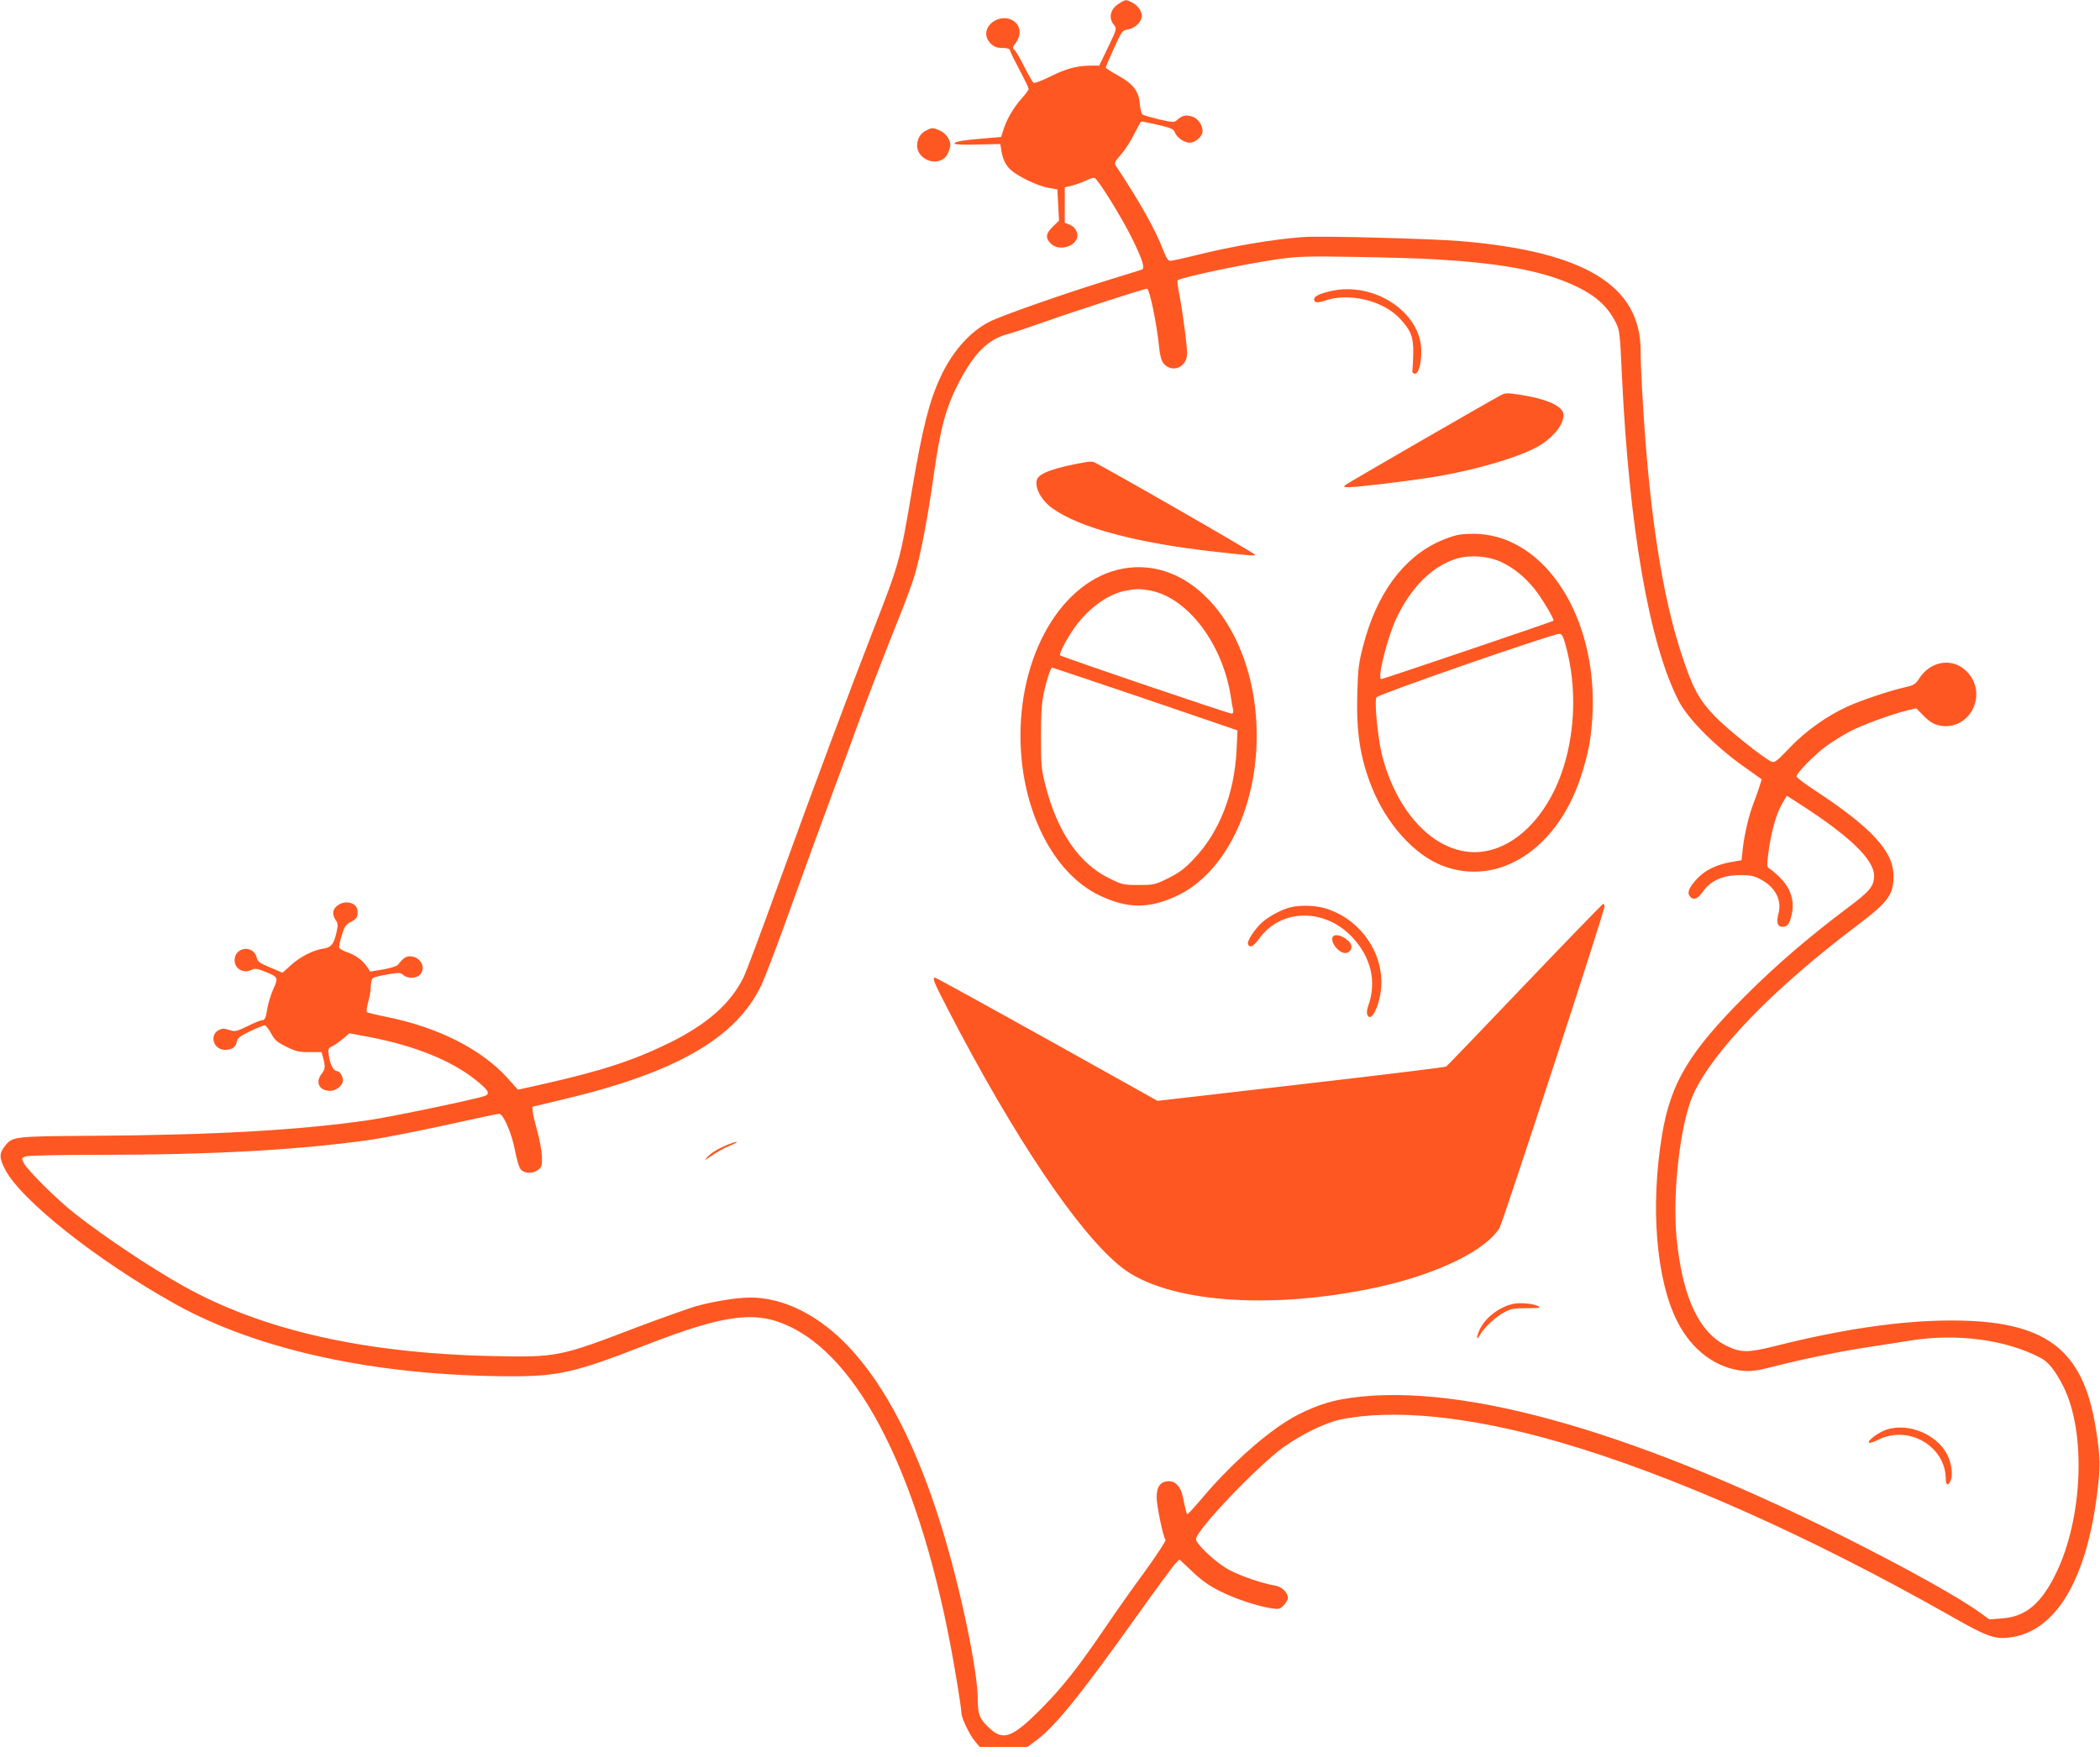
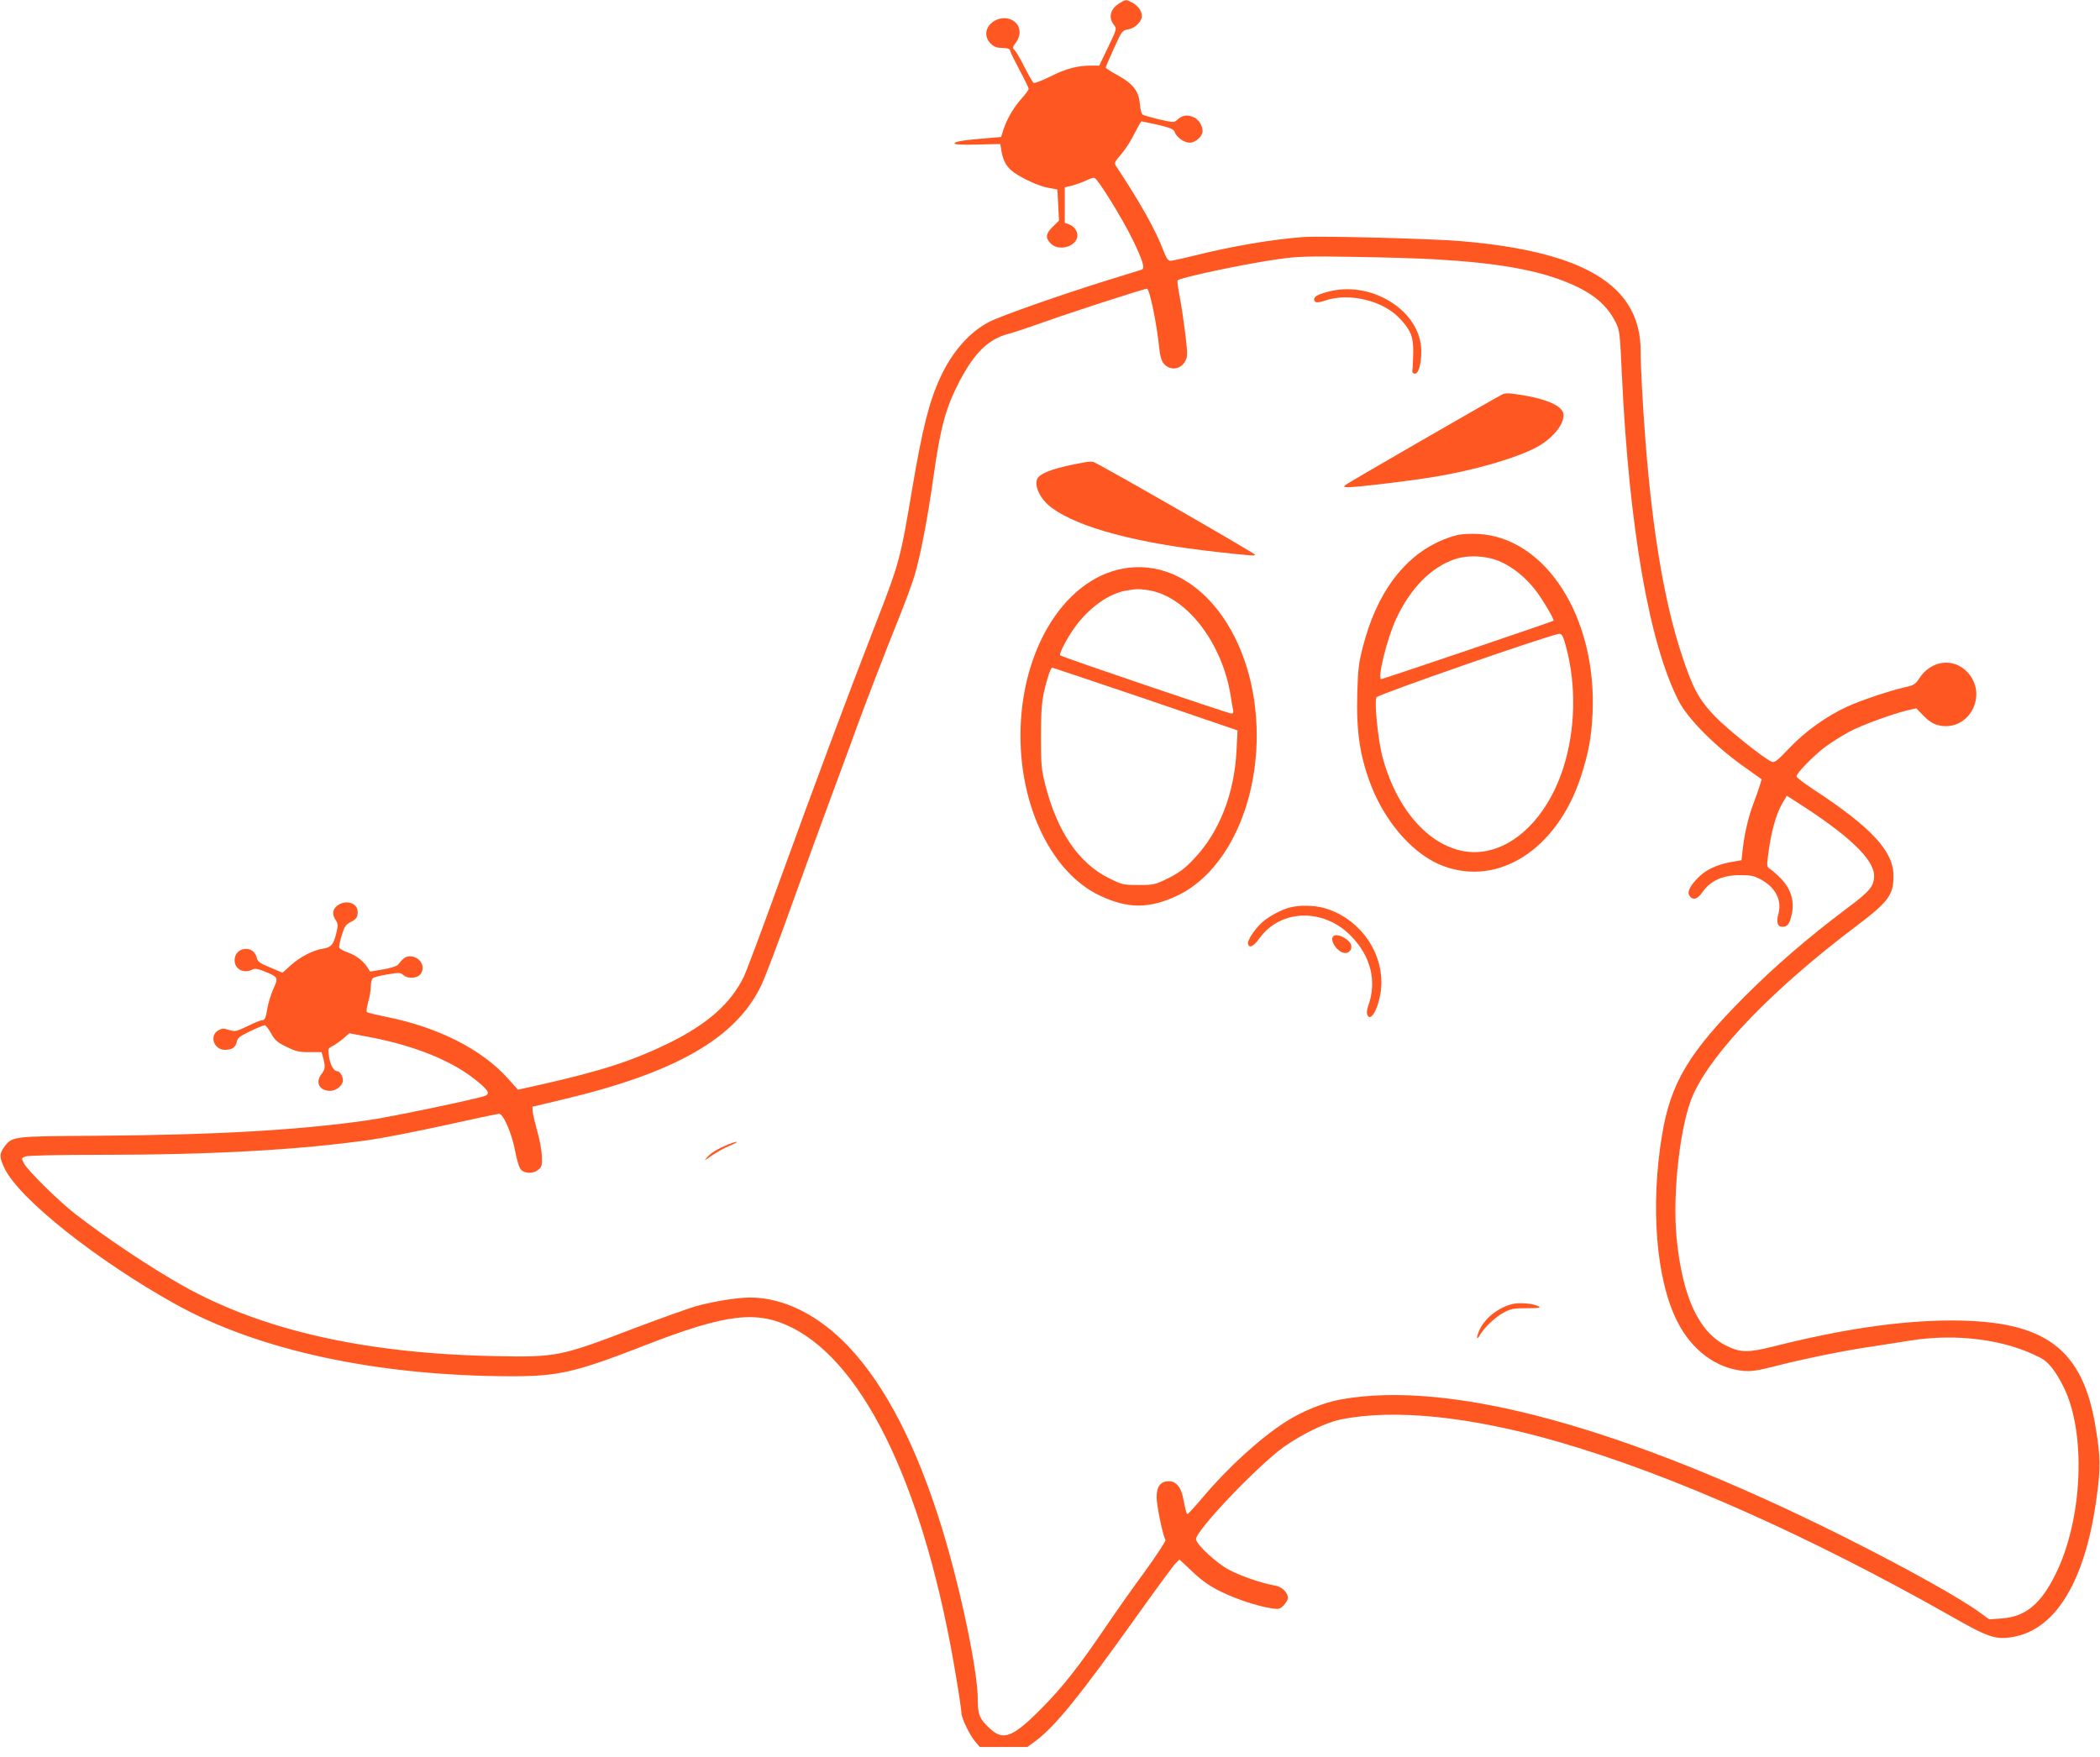
<svg xmlns="http://www.w3.org/2000/svg" version="1.0" width="1280pt" height="1071pt" viewBox="0 0 1280 1071" preserveAspectRatio="xMidYMid meet">
  <g transform="translate(0,1071) scale(0.1,-0.1)" fill="#ff5722" stroke="none">
    <path d="M6823 10690 c-55 -33 -69 -87 -34 -131 19 -24 19 -24 -35 -137 l-54 -112 -49 0 c-84 0 -153 -18 -248 -66 -51 -25 -97 -43 -103 -39 -6 4 -30 46 -55 95 -24 48 -51 95 -60 104 -15 14 -14 18 7 46 32 44 30 96 -6 126 -69 60 -194 -5 -172 -91 8 -33 44 -65 75 -66 58 -2 66 -5 69 -21 2 -9 28 -62 58 -118 30 -56 54 -106 54 -112 0 -5 -18 -31 -41 -56 -51 -58 -89 -122 -111 -187 l-16 -50 -94 -8 c-138 -11 -193 -21 -190 -32 1 -6 54 -9 141 -6 l138 3 7 -42 c8 -51 26 -88 58 -117 42 -38 162 -96 223 -107 l60 -11 5 -95 5 -95 -37 -36 c-44 -42 -48 -70 -13 -104 44 -45 141 -24 160 34 9 30 -11 67 -44 81 l-31 12 0 108 0 108 46 11 c26 7 64 21 85 31 21 11 44 18 51 15 21 -8 165 -240 229 -370 64 -131 80 -182 58 -189 -8 -2 -104 -32 -213 -66 -265 -82 -636 -212 -712 -250 -122 -61 -230 -183 -303 -342 -68 -147 -108 -308 -171 -678 -73 -436 -78 -452 -235 -855 -147 -378 -352 -926 -582 -1560 -101 -280 -196 -533 -210 -561 -80 -163 -222 -288 -458 -404 -220 -107 -407 -168 -774 -251 l-144 -32 -61 68 c-158 177 -423 312 -741 376 -60 12 -114 25 -118 29 -5 4 -1 31 7 61 9 29 16 72 16 95 0 23 6 46 13 51 6 6 47 16 90 23 69 12 79 11 95 -4 29 -25 88 -21 107 8 31 46 -7 106 -67 106 -25 0 -41 -11 -74 -53 -7 -7 -47 -20 -90 -27 l-78 -13 -15 24 c-28 42 -68 73 -119 92 -28 9 -52 23 -54 30 -3 6 4 40 15 75 15 51 25 65 50 79 39 19 47 30 47 65 0 54 -74 76 -124 37 -30 -23 -33 -54 -10 -88 14 -20 15 -31 5 -75 -16 -72 -33 -92 -80 -99 -60 -8 -140 -49 -197 -100 l-52 -47 -75 32 c-64 26 -77 36 -82 59 -18 81 -135 68 -135 -15 0 -55 57 -84 110 -56 13 7 33 4 72 -12 84 -34 86 -37 54 -107 -15 -34 -31 -86 -36 -116 -10 -64 -16 -75 -35 -75 -8 0 -47 -16 -87 -36 -69 -33 -75 -34 -112 -23 -32 11 -42 10 -65 -2 -57 -32 -28 -119 40 -119 43 0 65 15 72 48 5 25 18 35 83 66 42 20 81 36 88 36 6 0 23 -22 38 -49 23 -42 37 -55 95 -83 58 -28 78 -33 141 -32 l72 0 10 -36 c14 -51 12 -69 -10 -97 -40 -51 -14 -103 52 -103 38 0 78 33 78 64 0 26 -19 56 -35 56 -21 0 -43 39 -50 92 -7 45 -6 47 24 62 17 9 46 30 66 47 l34 30 138 -26 c263 -52 479 -139 624 -252 84 -66 99 -89 67 -103 -44 -18 -574 -129 -713 -149 -425 -61 -929 -90 -1675 -95 -486 -3 -493 -4 -539 -61 -36 -47 -37 -70 -1 -142 93 -185 558 -555 1035 -821 510 -285 1237 -441 2055 -442 286 0 388 24 815 190 491 191 679 214 893 106 452 -227 817 -1009 1002 -2143 17 -99 30 -192 30 -205 0 -31 50 -135 84 -175 l28 -33 145 0 145 0 49 36 c118 87 262 263 623 769 114 160 218 301 231 314 l24 24 80 -75 c60 -57 104 -87 173 -121 93 -46 224 -89 310 -102 42 -6 50 -4 72 18 14 15 26 35 26 45 0 35 -37 70 -83 77 -72 12 -199 55 -272 93 -78 40 -205 158 -205 189 0 54 377 449 535 562 112 79 252 147 344 167 325 67 792 20 1331 -136 686 -198 1528 -573 2391 -1062 226 -129 272 -145 374 -128 267 43 449 347 516 863 23 173 22 230 -6 406 -77 489 -306 661 -880 661 -307 0 -664 -52 -1080 -157 -160 -40 -206 -40 -292 3 -169 82 -269 300 -304 659 -26 275 23 698 101 871 119 265 490 648 998 1031 194 147 224 188 223 306 0 148 -136 294 -484 522 -59 39 -107 75 -107 82 0 20 107 129 178 182 37 27 101 67 142 89 75 41 260 108 357 132 l53 12 44 -45 c29 -30 58 -50 86 -57 184 -49 313 177 184 320 -85 94 -226 76 -298 -39 -21 -32 -32 -39 -82 -50 -91 -20 -270 -80 -353 -118 -124 -56 -259 -152 -355 -254 -78 -82 -90 -90 -109 -82 -53 25 -269 198 -344 276 -99 103 -136 173 -203 377 -104 314 -177 745 -220 1295 -17 222 -30 456 -30 556 0 398 -341 605 -1095 669 -178 15 -856 33 -960 25 -192 -14 -437 -56 -677 -116 -64 -16 -125 -29 -135 -29 -13 0 -25 18 -42 63 -48 126 -140 290 -284 508 -18 26 -17 27 28 80 26 30 62 87 81 127 20 39 38 72 42 72 4 0 49 -10 100 -21 77 -18 95 -26 102 -44 12 -33 58 -65 92 -65 34 0 78 39 78 70 0 38 -28 78 -63 89 -37 13 -62 7 -92 -20 -19 -17 -24 -16 -110 3 -49 12 -95 25 -101 30 -6 4 -14 33 -16 63 -7 79 -40 123 -132 174 -42 23 -76 45 -76 49 0 5 22 57 50 118 48 106 51 109 87 115 42 7 83 48 83 82 0 30 -25 64 -60 82 -37 19 -39 19 -77 -5z m1927 -1561 c384 -22 632 -67 820 -148 142 -61 224 -130 277 -234 25 -50 27 -62 39 -327 44 -929 167 -1637 347 -1985 55 -106 214 -267 383 -389 l122 -87 -13 -42 c-7 -23 -24 -71 -38 -107 -29 -75 -55 -188 -65 -279 l-7 -65 -68 -12 c-85 -16 -150 -47 -196 -94 -49 -49 -68 -87 -55 -108 21 -34 50 -26 83 22 47 67 122 101 226 101 69 0 87 -4 132 -29 86 -48 125 -125 103 -206 -14 -52 -6 -80 24 -80 32 0 45 18 58 81 16 77 -7 150 -64 210 -24 25 -54 52 -67 60 -23 15 -23 15 -12 102 17 125 46 231 81 293 l31 53 72 -46 c310 -199 460 -343 460 -442 0 -64 -25 -94 -170 -202 -234 -176 -430 -345 -618 -533 -339 -340 -451 -526 -504 -842 -73 -437 -37 -886 93 -1141 88 -174 236 -284 401 -300 49 -4 85 1 181 25 168 44 425 97 589 121 77 12 190 29 250 39 285 45 583 5 793 -106 48 -25 89 -77 138 -173 141 -279 120 -807 -46 -1144 -90 -183 -184 -261 -327 -271 l-78 -6 -55 40 c-126 92 -451 273 -840 468 -1332 665 -2390 953 -3055 833 -108 -19 -238 -72 -339 -137 -156 -100 -349 -276 -502 -457 -49 -58 -92 -105 -95 -105 -7 0 -10 12 -29 104 -13 62 -43 96 -85 96 -51 0 -75 -31 -75 -98 0 -51 38 -235 54 -260 3 -6 -54 -93 -127 -194 -74 -100 -178 -248 -232 -328 -171 -252 -265 -371 -394 -502 -178 -180 -235 -202 -317 -126 -63 58 -74 84 -74 175 0 176 -105 678 -220 1052 -152 493 -341 861 -566 1100 -182 193 -397 301 -601 301 -83 0 -233 -25 -338 -55 -49 -15 -211 -73 -360 -129 -462 -177 -482 -181 -865 -173 -785 16 -1410 157 -1894 428 -199 112 -469 292 -658 439 -105 82 -290 265 -312 308 -16 32 -16 32 9 42 16 6 198 10 458 10 682 0 1211 30 1642 91 77 11 282 51 456 89 175 39 323 70 331 70 26 0 77 -118 97 -223 11 -58 25 -105 36 -117 23 -26 75 -26 106 -1 21 17 24 27 22 81 -1 33 -13 102 -28 153 -14 51 -27 105 -28 121 l-2 29 180 43 c694 164 1062 375 1216 699 21 44 107 269 189 500 83 231 196 539 250 685 54 146 117 315 138 375 51 141 170 451 260 675 39 96 82 213 96 260 36 120 80 348 116 605 43 303 74 417 156 576 93 179 179 263 302 294 34 9 135 43 225 75 156 56 600 200 618 200 16 0 60 -213 75 -363 4 -42 13 -76 25 -91 38 -48 106 -41 134 14 14 27 14 42 0 162 -9 73 -24 176 -34 228 -11 52 -16 98 -13 101 19 18 418 102 612 129 118 17 177 19 465 14 182 -3 404 -9 495 -15z" />
    <path d="M8113 8936 c-73 -17 -103 -32 -103 -51 0 -21 21 -23 65 -8 149 52 361 0 463 -115 63 -69 77 -107 76 -202 -1 -47 -3 -94 -5 -105 -3 -12 2 -21 13 -23 23 -5 42 58 41 139 -1 235 -287 424 -550 365z" />
    <path d="M9154 8304 c-74 -39 -941 -539 -954 -551 -12 -11 -9 -13 20 -13 54 0 370 38 510 61 273 44 551 128 661 197 84 54 139 125 139 182 0 52 -96 97 -262 123 -74 12 -92 12 -114 1z" />
    <path d="M6620 7893 c-186 -32 -284 -66 -299 -105 -17 -48 24 -127 94 -177 166 -119 516 -212 995 -265 215 -24 240 -25 240 -18 0 9 -967 564 -988 567 -10 1 -28 1 -42 -2z" />
    <path d="M8886 7449 c-26 -5 -77 -23 -112 -39 -223 -101 -384 -321 -466 -640 -26 -99 -31 -138 -35 -287 -7 -235 17 -392 88 -571 90 -226 262 -417 435 -481 338 -127 693 101 838 539 48 145 66 244 73 390 27 585 -284 1073 -697 1095 -41 2 -97 0 -124 -6z m266 -166 c75 -36 140 -88 201 -163 43 -53 123 -187 116 -194 -6 -6 -1040 -356 -1050 -356 -26 0 36 250 91 368 89 189 214 315 360 364 83 27 200 20 282 -19z m395 -522 c62 -235 55 -502 -18 -731 -108 -339 -356 -550 -601 -510 -225 36 -422 266 -504 586 -26 105 -48 328 -34 353 9 18 1081 390 1115 387 16 -1 24 -16 42 -85z" />
    <path d="M6880 7249 c-375 -43 -660 -485 -660 -1024 0 -443 195 -837 482 -974 173 -82 303 -82 476 0 288 138 482 531 482 975 0 605 -357 1072 -780 1023z m131 -139 c226 -43 438 -320 490 -640 5 -36 12 -75 15 -87 3 -16 0 -23 -10 -23 -18 0 -1035 345 -1044 355 -10 10 57 133 108 196 85 106 192 179 290 198 63 12 89 12 151 1z m-64 -649 c290 -99 543 -185 562 -192 l34 -12 -6 -121 c-13 -265 -105 -500 -260 -662 -55 -59 -88 -83 -155 -117 -83 -41 -89 -42 -182 -42 -93 0 -99 1 -182 42 -182 91 -312 280 -385 562 -25 97 -28 122 -28 296 0 147 4 209 18 275 18 81 41 150 51 150 2 0 242 -81 533 -179z" />
-     <path d="M9295 4708 c-258 -271 -474 -496 -481 -500 -6 -4 -405 -53 -885 -108 l-874 -101 -673 376 c-370 206 -677 375 -683 375 -18 0 -8 -26 79 -194 405 -783 797 -1365 1057 -1571 274 -217 916 -265 1575 -119 357 80 645 221 730 358 20 34 640 1930 640 1960 0 9 -4 16 -8 16 -4 0 -219 -222 -477 -492z" />
    <path d="M7867 5179 c-52 -12 -130 -53 -173 -91 -46 -41 -95 -115 -87 -134 10 -26 33 -14 69 35 128 179 390 187 558 16 122 -124 160 -278 105 -429 -7 -19 -9 -41 -6 -50 25 -64 87 75 87 194 0 210 -149 401 -355 456 -56 15 -141 17 -198 3z" />
    <path d="M8127 5003 c-26 -26 28 -103 73 -103 25 0 43 25 35 50 -11 36 -88 74 -108 53z" />
    <path d="M4435 3732 c-65 -28 -99 -49 -125 -77 -21 -24 -17 -22 27 9 28 20 78 48 110 61 32 13 51 24 43 24 -8 0 -33 -8 -55 -17z" />
    <path d="M9217 2760 c-88 -22 -171 -90 -202 -164 -18 -42 -14 -61 5 -25 24 43 95 111 145 137 44 24 62 27 142 27 77 0 88 2 69 12 -32 17 -115 24 -159 13z" />
-     <path d="M11500 1995 c-48 -15 -120 -68 -108 -80 4 -4 31 5 61 20 183 89 407 -44 407 -242 0 -40 17 -43 31 -5 13 34 3 105 -22 154 -63 124 -236 196 -369 153z" />
-     <path d="M5644 9914 c-34 -17 -54 -50 -54 -92 0 -63 73 -112 136 -92 35 12 50 31 64 80 11 38 -20 87 -65 106 -42 17 -43 17 -81 -2z" />
  </g>
</svg>